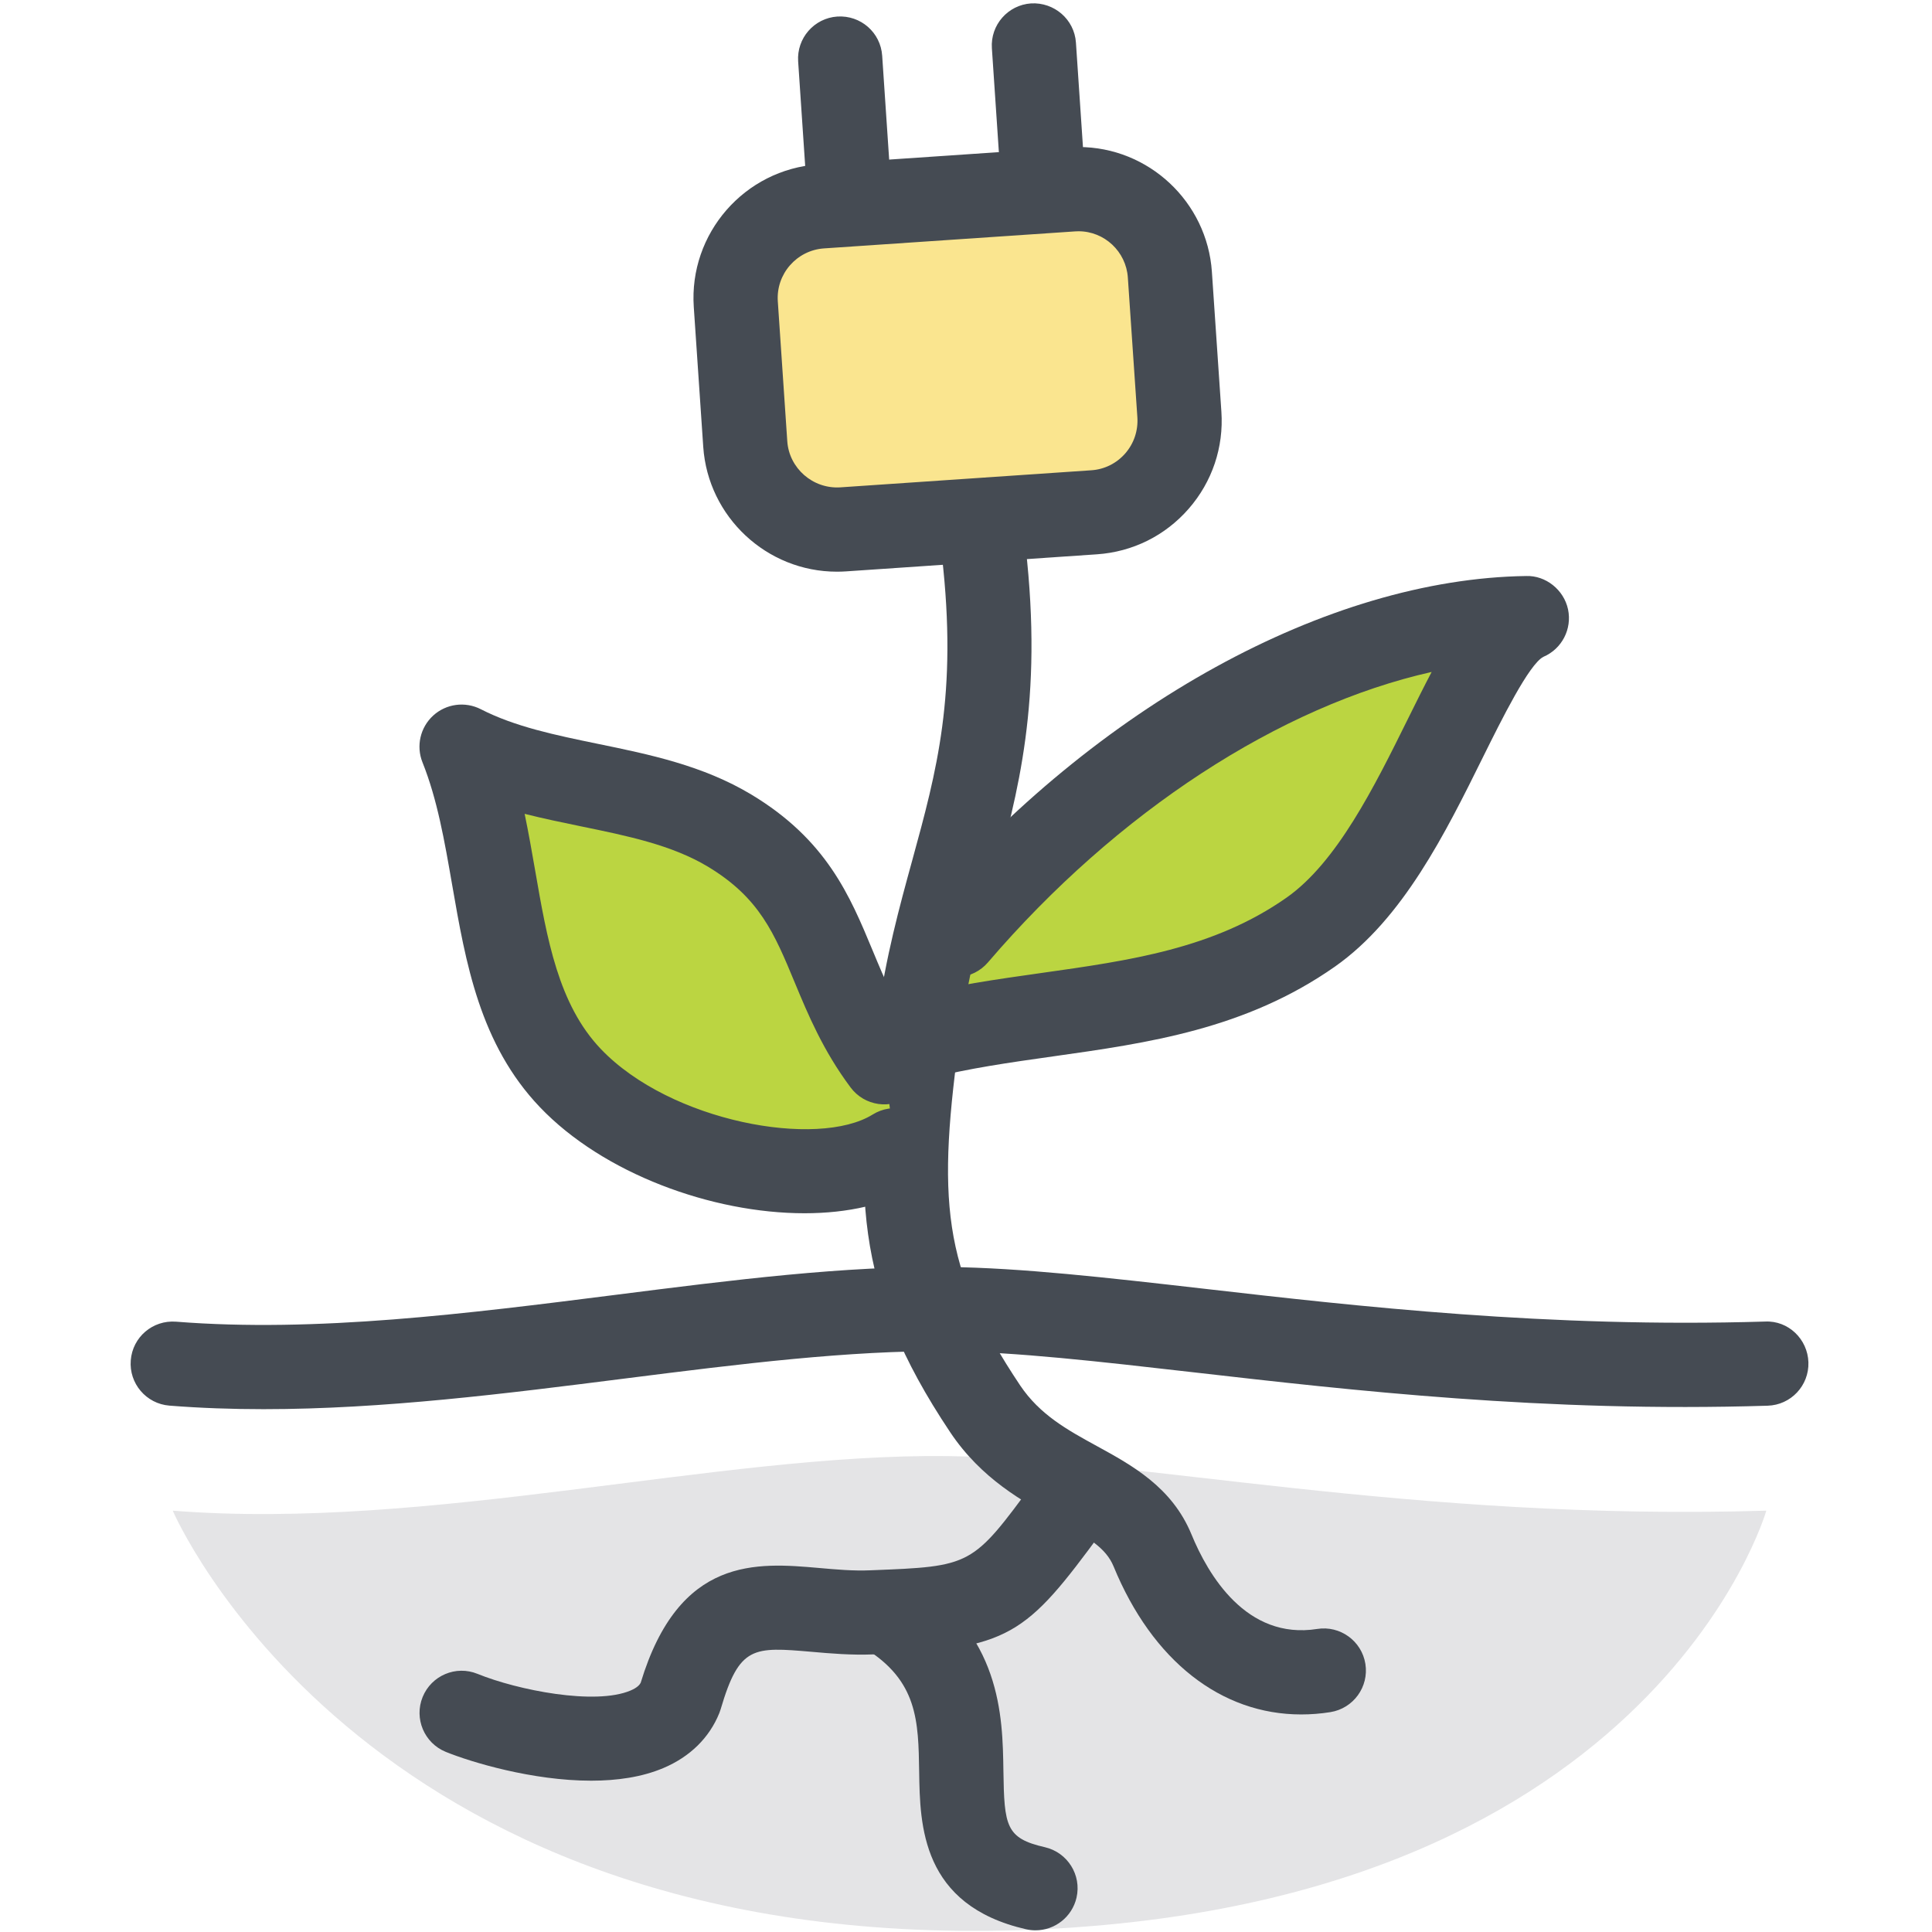
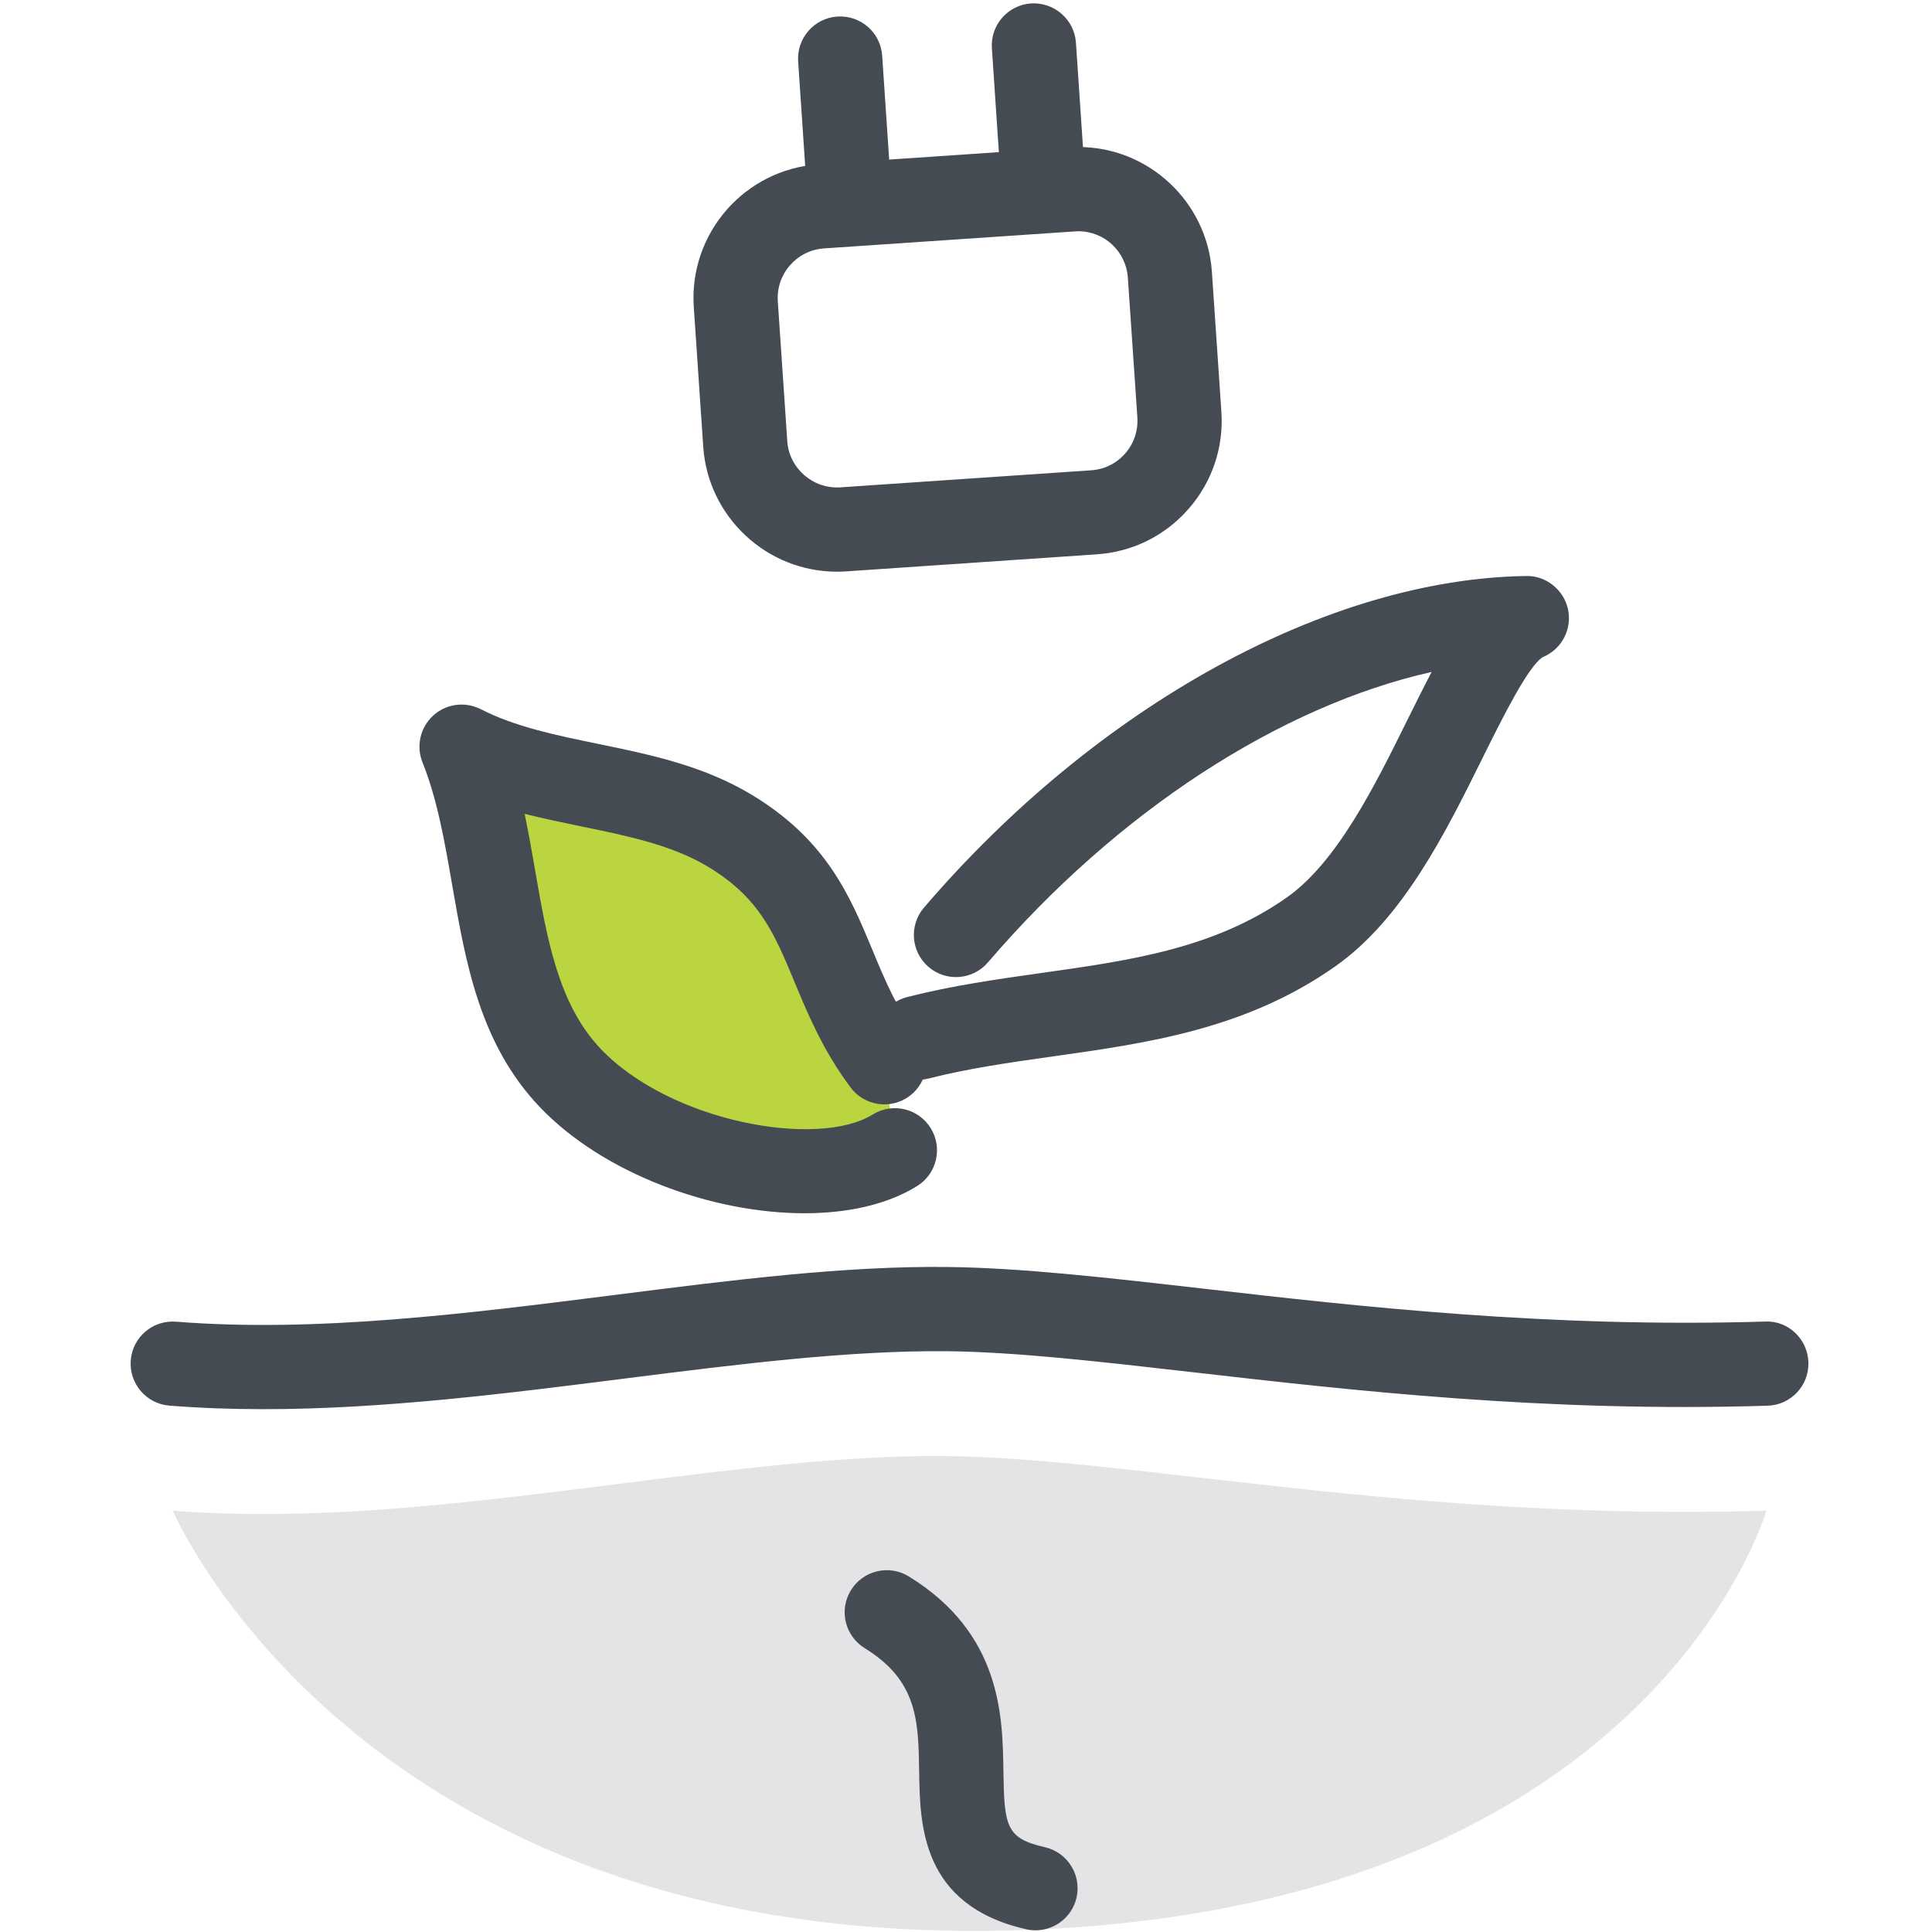
<svg xmlns="http://www.w3.org/2000/svg" version="1.1" id="Layer_1" x="0px" y="0px" width="91px" height="91px" viewBox="0 0 91 91" enable-background="new 0 0 91 91" xml:space="preserve">
  <g>
    <g>
      <path fill="#E4E4E6" d="M83.196,71.154c-16.658,0.509-29.745-2.468-38.571-2.57c-10.809-0.13-24.409,3.529-36.489,2.57    c0,0,8.715,20.438,39.164,19.778C77.748,90.271,83.196,71.154,83.196,71.154z" />
      <g>
        <g>
          <g>
            <g>
-               <path fill="#BBD541" d="M45.026,44.037c7.44-8.683,17.626-14.795,26.888-14.923c-2.902,1.242-5.078,11.214-10.182,14.793        c-5.62,3.941-12.266,3.386-18.509,4.974" />
              <path fill="#454B53" d="M43.222,50.864c-0.886,0.002-1.692-0.597-1.92-1.493c-0.27-1.062,0.371-2.143,1.433-2.411        c2.113-0.539,4.25-0.839,6.314-1.131c4.178-0.589,8.123-1.146,11.545-3.546c2.377-1.666,4.145-5.237,5.704-8.388        c0.394-0.794,0.767-1.548,1.135-2.245c-7.121,1.598-14.793,6.552-20.899,13.68c-0.713,0.832-1.967,0.928-2.797,0.215        c-0.832-0.713-0.928-1.966-0.215-2.797c8.143-9.504,19.014-15.487,28.367-15.617c0.916-0.029,1.77,0.645,1.968,1.571        c0.195,0.926-0.289,1.863-1.16,2.235c-0.678,0.345-1.979,2.975-2.842,4.716c-1.77,3.578-3.776,7.629-6.981,9.878        c-4.203,2.948-8.811,3.597-13.27,4.226c-2.049,0.289-3.986,0.563-5.89,1.048C43.548,50.845,43.383,50.864,43.222,50.864z" />
            </g>
            <path fill="#454B53" d="M12.413,66.374c-1.49,0-2.97-0.051-4.434-0.167c-1.092-0.087-1.907-1.043-1.82-2.134       c0.086-1.093,1.032-1.904,2.134-1.82c6.599,0.524,13.756-0.384,20.677-1.261c5.563-0.707,10.823-1.372,15.678-1.315       c3.453,0.041,7.445,0.496,12.066,1.024c7.231,0.829,16.236,1.855,26.422,1.546c1.096-0.055,2.008,0.827,2.043,1.921       c0.033,1.097-0.827,2.011-1.923,2.043c-10.473,0.326-19.634-0.726-26.993-1.568c-4.514-0.516-8.41-0.963-11.662-0.999       c-4.585-0.041-9.708,0.594-15.132,1.282C23.837,65.64,18.052,66.374,12.413,66.374z" />
-             <path fill="#454B53" d="M61.287,80.753c-3.767,0-7.005-2.52-8.834-6.969c-0.363-0.885-1.214-1.383-2.684-2.188       c-1.581-0.866-3.547-1.94-5.017-4.141c-4.601-6.882-4.564-11.46-3.42-19.575c0.398-2.848,1.028-5.143,1.638-7.364       c1.148-4.189,2.143-7.807,1.395-14.334c-0.126-1.088,0.657-2.07,1.745-2.196c1.081-0.132,2.07,0.656,2.194,1.745       c0.837,7.29-0.356,11.634-1.511,15.835c-0.575,2.1-1.17,4.271-1.533,6.864c-1.142,8.092-0.913,11.282,2.788,16.821       c0.932,1.391,2.239,2.107,3.626,2.866c1.654,0.906,3.531,1.933,4.447,4.158c0.776,1.889,2.578,4.979,5.921,4.451       c1.078-0.171,2.098,0.565,2.27,1.647c0.171,1.083-0.567,2.098-1.65,2.271C62.197,80.718,61.738,80.753,61.287,80.753z" />
-             <path fill="#454B53" d="M27.845,83.873c-2.774,0-5.654-0.873-6.848-1.357c-1.015-0.413-1.502-1.571-1.09-2.584       c0.412-1.015,1.569-1.505,2.584-1.091c1.891,0.77,5.548,1.492,7.209,0.785c0.321-0.136,0.431-0.275,0.477-0.364       c1.812-5.983,5.471-5.665,8.413-5.407c0.787,0.069,1.603,0.145,2.417,0.108c4.775-0.187,4.775-0.187,7.704-4.172l0.379-0.514       c0.649-0.883,1.893-1.069,2.772-0.422c0.883,0.65,1.07,1.892,0.422,2.773l-0.376,0.511c-3.603,4.9-4.31,5.536-10.749,5.785       c-1.07,0.043-2.047-0.044-2.913-0.12c-2.765-0.236-3.419-0.296-4.301,2.7c-0.018,0.061-0.039,0.12-0.062,0.179       c-0.468,1.164-1.378,2.061-2.634,2.593C30.232,83.708,29.048,83.873,27.845,83.873z" />
            <path fill="#454B53" d="M48.773,90.921c-0.147,0-0.296-0.016-0.445-0.05c-4.938-1.134-4.996-4.912-5.034-7.412       c-0.036-2.396-0.065-4.29-2.565-5.828c-0.933-0.575-1.224-1.796-0.649-2.729c0.574-0.933,1.795-1.224,2.729-0.648       c4.354,2.679,4.415,6.569,4.453,9.146c0.039,2.615,0.112,3.185,1.954,3.606c1.067,0.246,1.735,1.31,1.49,2.377       C50.493,90.3,49.678,90.921,48.773,90.921z" />
            <g>
              <path fill="#BBD541" d="M41.654,50.035c-3.035-4.06-2.471-8.015-7.29-10.914c-3.777-2.266-8.702-1.942-12.624-3.951        c2.057,5.132,1.245,11.538,5.123,15.607c3.664,3.842,11.655,5.659,15.287,3.402" />
              <path fill="#454B53" d="M37.893,57.146c-4.358,0-9.479-1.869-12.465-4.999c-2.83-2.97-3.491-6.785-4.132-10.475        c-0.359-2.068-0.698-4.021-1.396-5.764c-0.308-0.769-0.106-1.646,0.504-2.204c0.612-0.558,1.505-0.676,2.241-0.3        c1.616,0.829,3.508,1.218,5.51,1.631c2.434,0.5,4.951,1.019,7.229,2.386c3.553,2.136,4.65,4.778,5.712,7.333        c0.588,1.416,1.144,2.754,2.147,4.094c0.656,0.878,0.476,2.121-0.401,2.775c-0.878,0.655-2.121,0.477-2.776-0.4        c-1.299-1.737-2.007-3.441-2.633-4.946c-0.962-2.319-1.658-3.992-4.091-5.457c-1.697-1.019-3.781-1.447-5.986-1.9        c-0.875-0.18-1.761-0.364-2.645-0.587c0.186,0.891,0.341,1.782,0.494,2.659c0.563,3.25,1.096,6.32,3.095,8.417        c3.279,3.438,10.214,4.693,12.805,3.086c0.932-0.579,2.153-0.291,2.731,0.639c0.577,0.93,0.292,2.154-0.638,2.731        C41.79,56.738,39.924,57.146,37.893,57.146z" />
            </g>
          </g>
          <g>
            <g>
-               <path fill="#FAE58F" d="M55.549,19.525c0.162,2.382-1.637,4.445-4.018,4.605l-11.819,0.804        c-2.386,0.161-4.447-1.636-4.61-4.019l-0.445-6.587c-0.163-2.382,1.639-4.443,4.019-4.605l11.823-0.802        c2.383-0.165,4.441,1.638,4.603,4.017L55.549,19.525z" />
              <path fill="#454B53" d="M39.417,26.927c-3.304,0-6.068-2.582-6.293-5.878l-0.446-6.587c-0.236-3.467,2.394-6.482,5.863-6.719        l11.825-0.802c0.144-0.01,0.291-0.016,0.437-0.016c3.298,0,6.056,2.582,6.279,5.878l0.447,6.587        c0.114,1.679-0.433,3.304-1.54,4.573c-1.108,1.271-2.642,2.032-4.323,2.146l-11.819,0.804        C39.701,26.923,39.558,26.927,39.417,26.927z M50.802,10.893c-0.055,0-0.11,0.002-0.165,0.006L38.81,11.7        c-1.286,0.089-2.262,1.207-2.174,2.493l0.446,6.589c0.087,1.274,1.204,2.256,2.498,2.173l11.819-0.804        c0.621-0.041,1.19-0.323,1.602-0.794c0.41-0.471,0.611-1.073,0.571-1.697l-0.449-6.589        C53.04,11.849,52.02,10.893,50.802,10.893z" />
            </g>
            <path fill="#454B53" d="M39.931,10.093c-1.035,0-1.906-0.802-1.977-1.85l-0.36-5.351c-0.073-1.092,0.753-2.04,1.846-2.113       c1.1-0.07,2.039,0.753,2.112,1.846l0.36,5.352c0.074,1.094-0.753,2.04-1.846,2.113C40.021,10.091,39.975,10.093,39.931,10.093z       " />
            <path fill="#454B53" d="M49.057,9.473c-1.034,0-1.906-0.804-1.978-1.852l-0.36-5.35c-0.073-1.092,0.753-2.037,1.846-2.111       c1.089-0.062,2.039,0.753,2.113,1.846l0.36,5.35c0.073,1.092-0.754,2.038-1.846,2.111C49.147,9.471,49.101,9.473,49.057,9.473z       " />
          </g>
        </g>
      </g>
    </g>
  </g>
</svg>